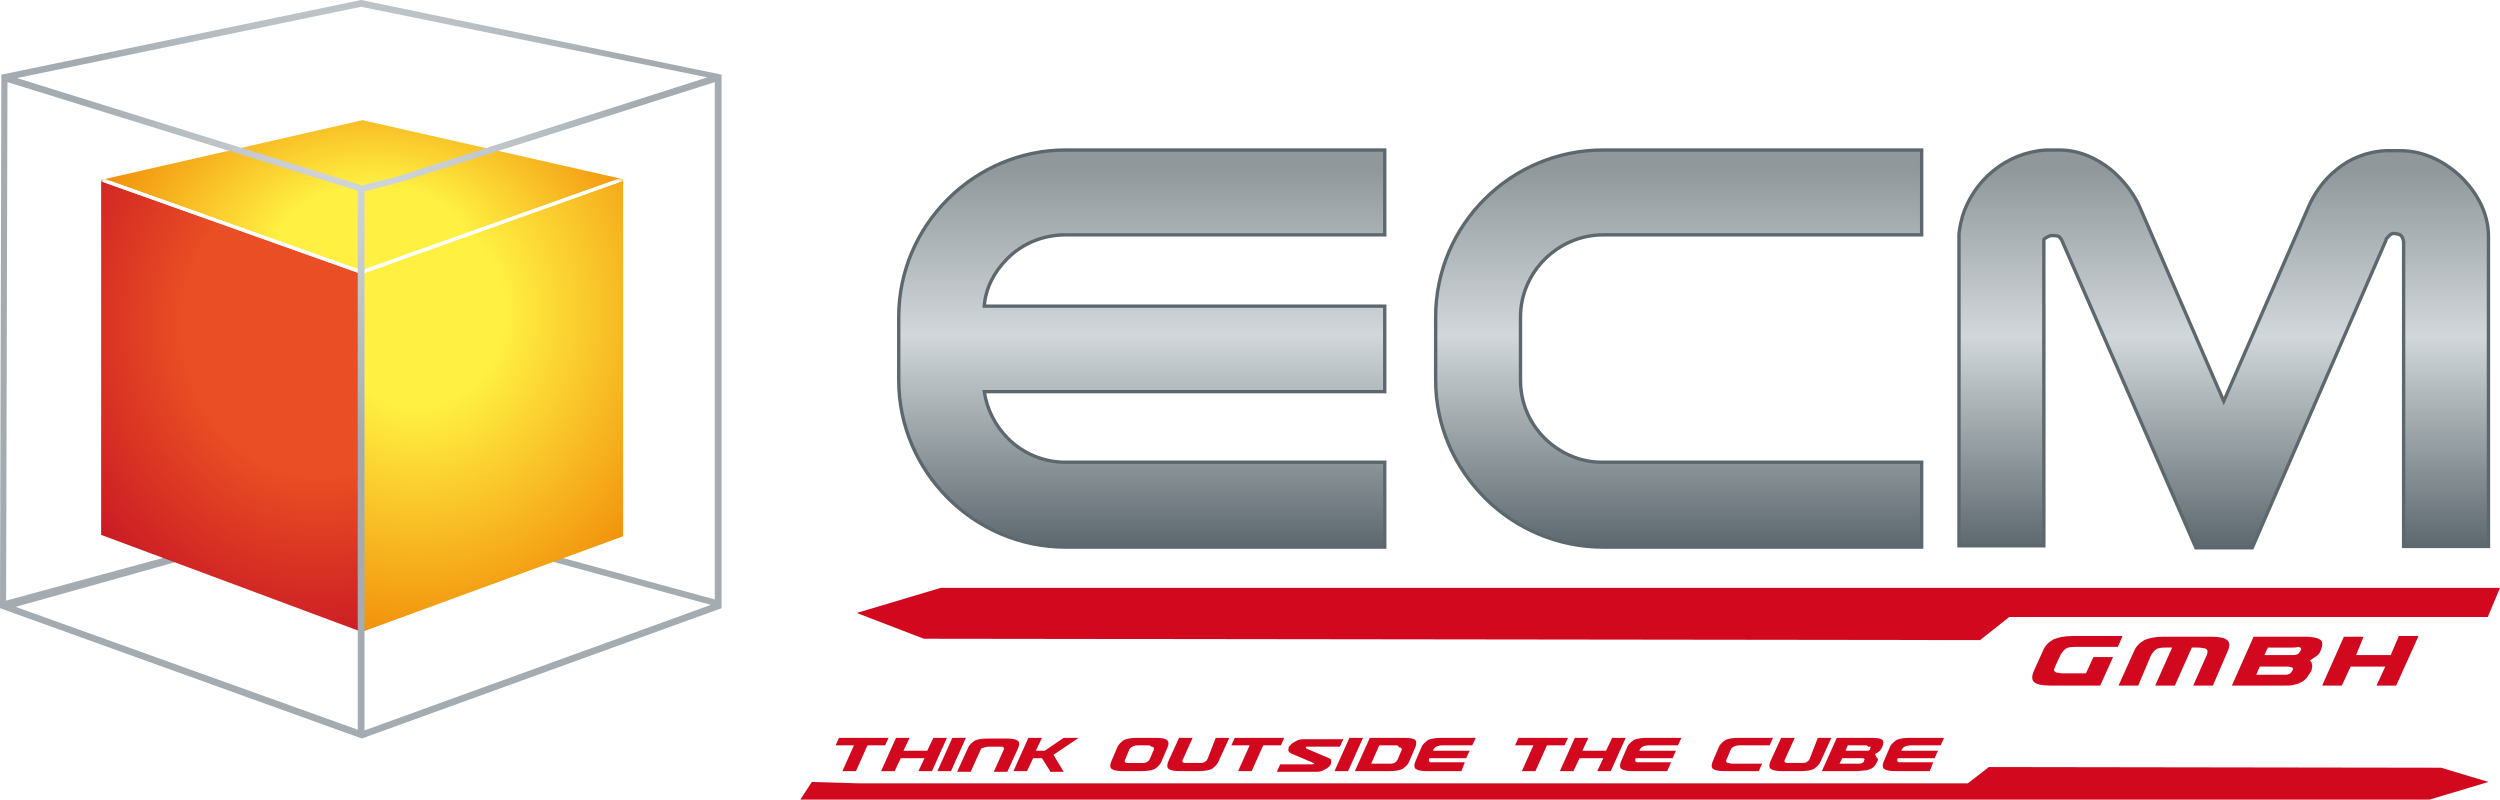
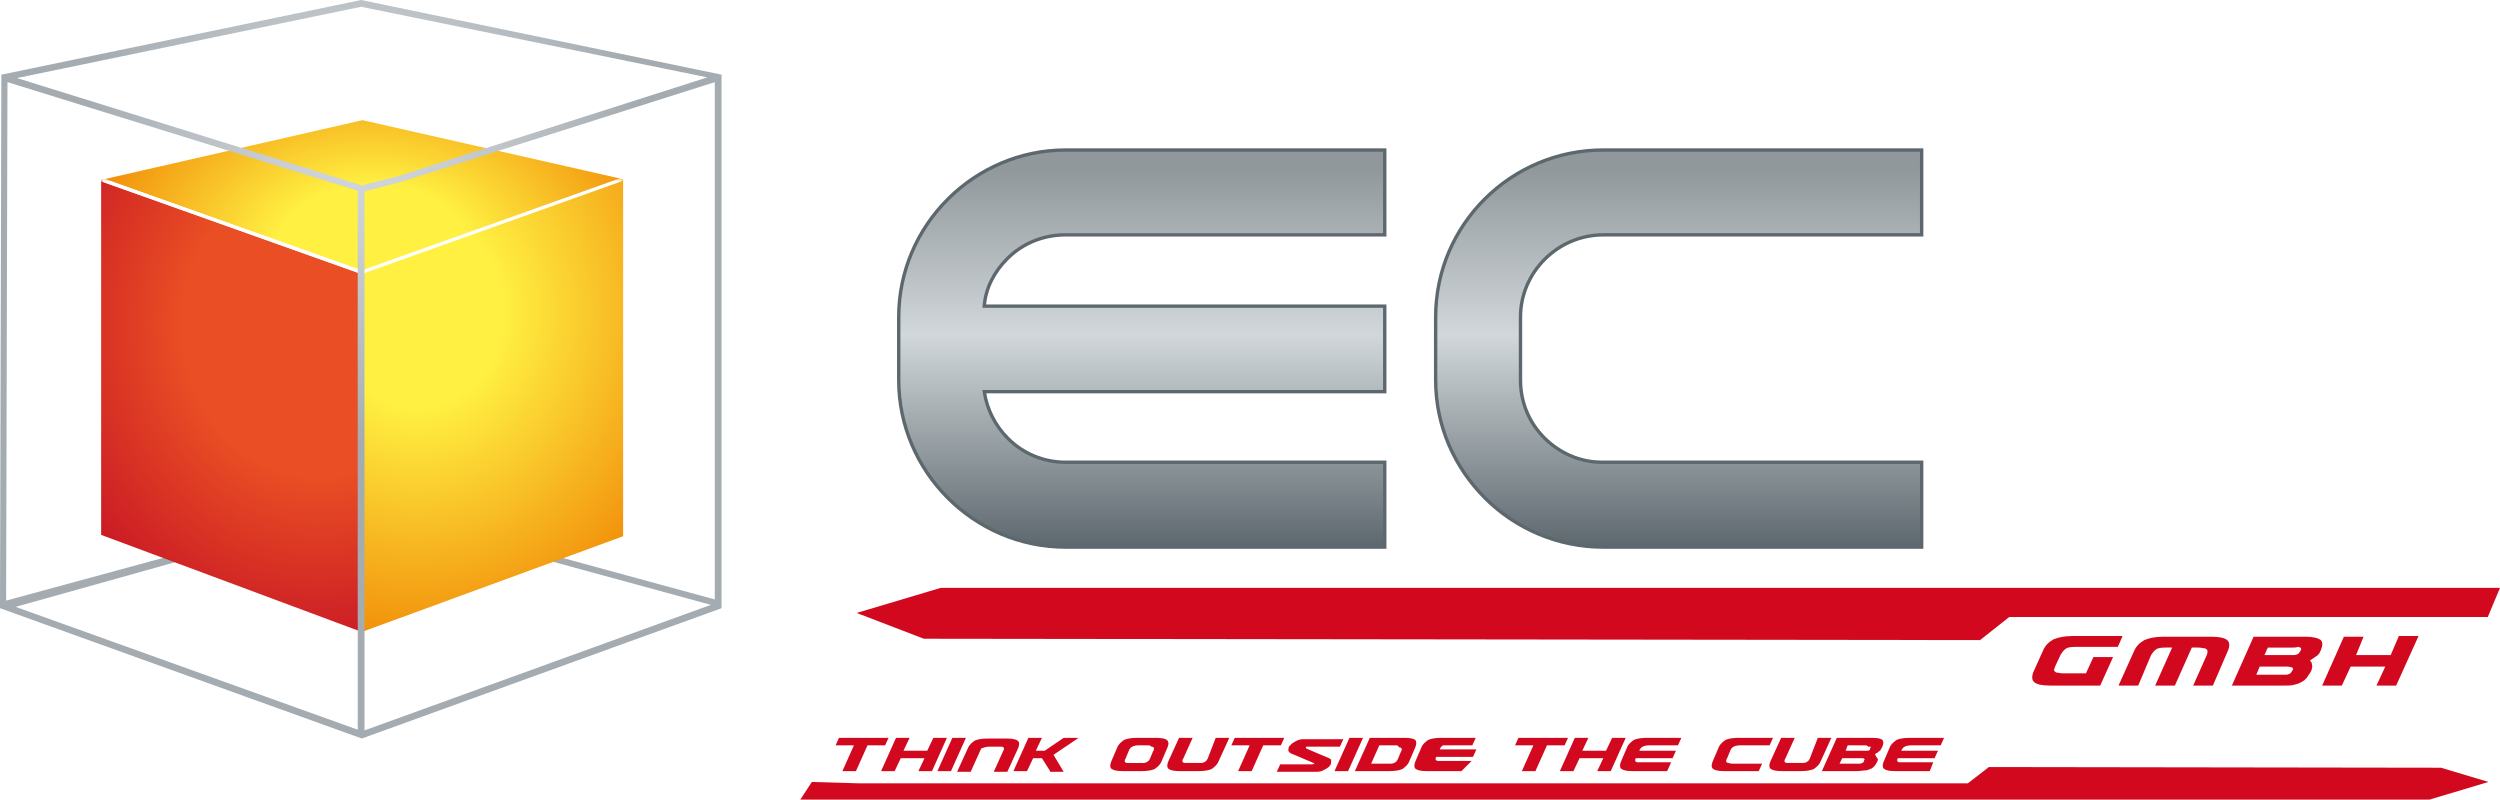
<svg xmlns="http://www.w3.org/2000/svg" version="1.1" id="Calque_1" x="0px" y="0px" viewBox="0 0 368.3 117.9" style="enable-background:new 0 0 368.3 117.9;" xml:space="preserve">
  <style type="text/css">
	.st0{fill:url(#SVGID_1_);stroke:#5D686E;stroke-width:0.5;}
	.st1{fill:url(#SVGID_2_);stroke:#5D686E;stroke-width:0.5;}
	.st2{fill:url(#SVGID_3_);stroke:#5D686E;stroke-width:0.5;}
	.st3{fill:#A4ACB1;}
	.st4{fill:url(#SVGID_4_);}
	.st5{fill:url(#SVGID_5_);}
	.st6{fill:url(#SVGID_6_);}
	.st7{filter:url(#Adobe_OpacityMaskFilter);}
	.st8{fill:url(#SVGID_8_);}
	.st9{mask:url(#SVGID_7_);}
	.st10{fill:none;stroke:#FFFFFF;stroke-width:0.5;}
	.st11{fill:url(#SVGID_9_);}
	.st12{fill:#D2091E;}
</style>
  <g>
    <g>
      <linearGradient id="SVGID_1_" gradientUnits="userSpaceOnUse" x1="168.124" y1="80.561" x2="168.124" y2="22.085">
        <stop offset="0" style="stop-color:#5D686E" />
        <stop offset="0.533" style="stop-color:#D1D7DA" />
        <stop offset="0.952" style="stop-color:#91989C" />
      </linearGradient>
      <path class="st0" d="M148.4,38.1c2.2-2.2,5.2-3.5,8.6-3.5h47V22.1h-47c-13.4,0-24.6,11-24.6,24.6V56c0,13.4,11,24.6,24.6,24.6h47    V68.1h-47c-3.3,0-6.3-1.3-8.5-3.5c-1.9-1.9-3.1-4.3-3.5-6.9h59V45.1h-59C145.2,42.4,146.5,40,148.4,38.1z" />
      <linearGradient id="SVGID_2_" gradientUnits="userSpaceOnUse" x1="247.304" y1="80.561" x2="247.304" y2="22.085">
        <stop offset="0" style="stop-color:#5D686E" />
        <stop offset="0.533" style="stop-color:#D1D7DA" />
        <stop offset="0.952" style="stop-color:#91989C" />
      </linearGradient>
      <path class="st1" d="M211.5,46.7V56c0,6.8,2.8,12.9,7.3,17.4c4.4,4.4,10.6,7.2,17.4,7.2h46.9V68.1H236c-3.3,0-6.3-1.4-8.5-3.6    c-2.2-2.2-3.5-5.2-3.5-8.5l0-9.3c0-6.6,5.5-12.1,12.2-12.1h46.9V22.1h-46.9C222.6,22.1,211.5,33.1,211.5,46.7z" />
      <linearGradient id="SVGID_3_" gradientUnits="userSpaceOnUse" x1="327.677" y1="80.71" x2="327.677" y2="22.159">
        <stop offset="0" style="stop-color:#5D686E" />
        <stop offset="0.533" style="stop-color:#D1D7DA" />
        <stop offset="0.952" style="stop-color:#91989C" />
      </linearGradient>
-       <path class="st2" d="M362.6,26.1c-2.3-2.2-5.4-3.9-9-3.9h-2h0c-2.9,0.1-5.5,1.2-7.4,2.8c-2,1.6-3.4,3.7-4.3,5.9l-12.3,28.2    l-12.2-28.2c-0.9-2.2-2.4-4.2-4.4-5.9c-2-1.6-4.6-2.9-7.6-2.9l-1.9,0l-0.1,0c-6,0.4-10.7,4.6-12.3,9.8c-0.4,1.4-0.5,2.5-0.5,2.6    l0,0.1v45.8h12.5V35.3l0,0c0-0.1,0.7-0.6,1.2-0.6v0c0.7,0,0.9,0.1,0.9,0.1c0.1,0,0.2,0.1,0.5,0.5l19.8,45.4h4.3h4l19.7-45.3l0-0.1    c0-0.1,0.3-0.4,0.5-0.6c0.2-0.2,0.4-0.3,0.6-0.3l0.2,0l0,0c0.7,0.1,0.8,0.2,0.9,0.3c0.1,0.1,0.3,0.3,0.4,0.9v44.9h12.5V34.8v0    C366.6,31.4,364.9,28.4,362.6,26.1z" />
    </g>
    <g>
      <g>
        <polygon class="st3" points="0.3,89.6 0.1,88.7 53.4,74.2 53.6,74.2 106,88.5 105.8,89.4 53.4,75.1 1.6,89.6    " />
      </g>
      <g>
        <radialGradient id="SVGID_4_" cx="1234.236" cy="-284.865" r="57.02" gradientTransform="matrix(0.869 0 0 0.964 -1011.186 320.55)" gradientUnits="userSpaceOnUse">
          <stop offset="0.258" style="stop-color:#FFF042" />
          <stop offset="1" style="stop-color:#EF7D00" />
        </radialGradient>
        <polygon class="st4" points="91.8,79 53.3,93.1 53.3,40.1 91.8,26.4    " />
        <radialGradient id="SVGID_5_" cx="1217.705" cy="-282.829" r="56.737" gradientTransform="matrix(0.869 0 0 0.964 -1011.186 320.55)" gradientUnits="userSpaceOnUse">
          <stop offset="0.408" style="stop-color:#E94E24" />
          <stop offset="1" style="stop-color:#C10B25" />
        </radialGradient>
        <polygon class="st5" points="14.9,78.8 53.3,93.1 53.3,40.1 14.9,26.4    " />
        <radialGradient id="SVGID_6_" cx="1226.898" cy="-260.281" r="63.652" gradientTransform="matrix(0.869 0 0 0.573 -1011.186 185.697)" gradientUnits="userSpaceOnUse">
          <stop offset="0.255" style="stop-color:#FFF042" />
          <stop offset="0.859" style="stop-color:#EF7D00" />
        </radialGradient>
        <polygon class="st6" points="91.8,26.4 53.5,40.1 14.9,26.5 53.4,17.7    " />
        <defs>
          <filter id="Adobe_OpacityMaskFilter" filterUnits="userSpaceOnUse" x="14.7" y="26.2" width="77.1" height="68.4">
            <feColorMatrix type="matrix" values="1 0 0 0 0  0 1 0 0 0  0 0 1 0 0  0 0 0 1 0" />
          </filter>
        </defs>
        <mask maskUnits="userSpaceOnUse" x="14.7" y="26.2" width="77.1" height="68.4" id="SVGID_7_">
          <g class="st7">
            <radialGradient id="SVGID_8_" cx="1237.148" cy="-286.091" r="50.168" gradientTransform="matrix(0.959 0 0 0.964 -1133.558 320.55)" gradientUnits="userSpaceOnUse">
              <stop offset="0" style="stop-color:#FFFFFF" />
              <stop offset="0.855" style="stop-color:#000000" />
            </radialGradient>
            <path class="st8" d="M101.5,44.8c0,26.7-21.5,48.4-48.1,48.4c-26.6,0-48.1-21.6-48.1-48.4c0-26.7,21.6-48.4,48.1-48.4       C79.9-3.5,101.5,18.1,101.5,44.8z" />
          </g>
        </mask>
        <g class="st9">
-           <polyline class="st10" points="53.2,93.5 53.2,40.1 91.7,26.4     " />
          <polyline class="st10" points="53.2,94.6 53.2,40.1 14.8,26.4     " />
          <polyline class="st10" points="91.7,26.4 53.3,40.1 15.3,26.6     " />
        </g>
      </g>
      <g>
        <radialGradient id="SVGID_9_" cx="53.149" cy="23.494" r="49.719" gradientUnits="userSpaceOnUse">
          <stop offset="0" style="stop-color:#D1D7DA" />
          <stop offset="0.248" style="stop-color:#C8CED2" />
          <stop offset="0.673" style="stop-color:#B0B7BC" />
          <stop offset="0.842" style="stop-color:#A4ACB1" />
        </radialGradient>
        <path class="st11" d="M106.3,11L53.2,0c0,0-53,11-53,11L0,89.6l53.3,19.2l53-19.2V11z M53.2,1l51,10.4L58.5,26l-5.2,1.3L2.5,11.5     L53.2,1z M0.9,88.9l0.2-76.8l51.6,16v79.4L0.9,88.9z M105.3,88.9l-51.6,18.7V28.2l5-1.3l46.6-14.8V88.9z" />
      </g>
    </g>
    <path class="st12" d="M136.1,94.1l-9.9-3.8l12.4-3.7c0,0,218.9,0,229.7,0l-1.8,4.3h-70.5l-4.3,3.4L136.1,94.1z" />
    <g>
      <path class="st12" d="M127.8,109.8l-1.7,3.8h-2l1.7-3.8h-2.7l0.5-1.1h7.3l-0.5,1.1H127.8z" />
      <path class="st12" d="M133.1,110.6h3.5l0.9-1.9h2l-2.2,4.9h-2l0.9-1.9h-3.5l-0.9,1.9h-2l2.2-4.9h2L133.1,110.6z" />
      <path class="st12" d="M140.1,113.6h-2l2.2-4.9h2L140.1,113.6z" />
      <path class="st12" d="M144.4,110.6l-1.4,3.1h-2l1.6-3.5c0.2-0.5,0.6-0.8,1-1.1c0.5-0.2,1.1-0.3,1.9-0.3h2.8c0.8,0,1.3,0.1,1.6,0.3    c0.3,0.2,0.3,0.6,0.1,1.1l-1.6,3.5h-2l1.4-3.1c0.1-0.1,0.1-0.2,0.1-0.3c0-0.1,0-0.2-0.1-0.2c-0.1-0.1-0.1-0.1-0.3-0.1    c-0.1,0-0.3,0-0.5,0h-1.2c-0.5,0-0.8,0.1-1,0.2C144.7,110.1,144.5,110.3,144.4,110.6z" />
      <path class="st12" d="M154.7,113.6l-1.2-1.9h-1.3l-0.9,1.9h-2l2.2-4.9h2l-0.9,1.9h1.3l2.8-1.9h2.2l-3.7,2.5l1.5,2.5H154.7z" />
      <path class="st12" d="M172,110.1l-0.9,2.1c-0.2,0.5-0.6,0.8-1,1.1c-0.5,0.2-1.1,0.3-1.9,0.3h-2.8c-0.8,0-1.3-0.1-1.6-0.3    c-0.3-0.2-0.3-0.6-0.1-1.1l0.9-2.1c0.2-0.5,0.6-0.8,1-1.1c0.5-0.2,1.1-0.3,1.9-0.3h2.8c0.8,0,1.3,0.1,1.6,0.3    C172.2,109.3,172.2,109.6,172,110.1z M169,109.8h-1.2c-0.5,0-0.8,0.1-1,0.2c-0.2,0.1-0.4,0.3-0.5,0.6l-0.5,1.2    c-0.1,0.1-0.1,0.2-0.1,0.3c0,0.1,0,0.2,0.1,0.2c0.1,0.1,0.1,0.1,0.3,0.1c0.1,0,0.3,0,0.6,0h1.2c0.2,0,0.4,0,0.6,0    c0.2,0,0.3-0.1,0.4-0.1c0.1-0.1,0.2-0.1,0.3-0.2c0.1-0.1,0.1-0.2,0.2-0.3l0.5-1.2c0.1-0.1,0.1-0.2,0.1-0.3c0-0.1,0-0.2-0.1-0.2    c-0.1-0.1-0.1-0.1-0.3-0.1C169.5,109.8,169.3,109.8,169,109.8z" />
      <path class="st12" d="M179.1,108.7h2l-1.6,3.5c-0.2,0.5-0.6,0.8-1,1.1c-0.5,0.2-1.1,0.3-1.9,0.3h-2.8c-0.8,0-1.3-0.1-1.6-0.3    c-0.3-0.2-0.3-0.6-0.1-1.1l1.6-3.5h2l-1.4,3.1c-0.1,0.1-0.1,0.2-0.1,0.3c0,0.1,0,0.2,0.1,0.2c0.1,0.1,0.1,0.1,0.3,0.1    c0.1,0,0.3,0,0.6,0h1.2c0.2,0,0.4,0,0.6,0c0.2,0,0.3-0.1,0.4-0.1c0.1-0.1,0.2-0.1,0.3-0.2c0.1-0.1,0.1-0.2,0.2-0.3L179.1,108.7z" />
      <path class="st12" d="M186.1,109.8l-1.7,3.8h-2l1.7-3.8h-2.7l0.5-1.1h7.3l-0.5,1.1H186.1z" />
      <path class="st12" d="M196,112.7c-0.2,0.3-0.5,0.5-0.9,0.7c-0.3,0.2-0.7,0.3-1.1,0.3h-5.9l0.5-1.1h4.7c0.1,0,0.2,0,0.3-0.1    c0,0,0-0.1,0-0.1s-0.1,0-0.1,0l-3.3-1.4c-0.2-0.1-0.3-0.2-0.4-0.4c0-0.2,0-0.4,0.1-0.6c0-0.1,0.1-0.1,0.1-0.1    c0.2-0.3,0.5-0.5,0.9-0.7c0.3-0.2,0.7-0.3,1.1-0.3h5.9l-0.5,1.1h-4.7c-0.1,0-0.1,0-0.2,0c-0.1,0-0.1,0-0.1,0.1l0,0    c0,0,0,0.1,0,0.1s0,0,0.1,0.1l3.3,1.4c0.1,0,0.1,0.1,0.2,0.1c0.1,0.1,0.1,0.1,0.1,0.2c0,0.1,0,0.2,0,0.3s0,0.2-0.1,0.4    C196,112.7,196,112.7,196,112.7z" />
      <path class="st12" d="M198.6,113.6h-2l2.2-4.9h2L198.6,113.6z" />
      <path class="st12" d="M208.5,110.1l-0.9,2.1c-0.2,0.5-0.6,0.8-1,1.1c-0.5,0.2-1.1,0.3-1.9,0.3h-5.1l2.2-4.9h5.1    c0.8,0,1.3,0.1,1.6,0.3C208.7,109.3,208.7,109.6,208.5,110.1z M205.6,109.8h-2.4l-1.2,2.7h2.4c0.2,0,0.4,0,0.6,0    c0.2,0,0.3-0.1,0.4-0.1c0.1-0.1,0.2-0.1,0.3-0.2c0.1-0.1,0.1-0.2,0.2-0.3l0.5-1.2c0.1-0.1,0.1-0.2,0.1-0.3c0-0.1,0-0.2-0.1-0.2    c-0.1-0.1-0.1-0.1-0.3-0.1C206,109.8,205.8,109.8,205.6,109.8z" />
-       <path class="st12" d="M215.3,113.6h-5.1c-0.8,0-1.3-0.1-1.6-0.3c-0.3-0.2-0.3-0.6-0.1-1.1l0.9-2.1c0.2-0.5,0.6-0.8,1-1.1    c0.5-0.2,1.1-0.3,1.9-0.3h5.1l-0.5,1.1h-4.3c-0.5,0-0.8,0.1-1,0.2c-0.2,0.1-0.4,0.3-0.5,0.6l0,0h5.4l-0.5,1.1h-5.4l0,0    c-0.1,0.1-0.1,0.2-0.1,0.3c0,0.1,0,0.2,0.1,0.2c0.1,0.1,0.1,0.1,0.3,0.1c0.1,0,0.3,0,0.6,0h4.3L215.3,113.6z" />
+       <path class="st12" d="M215.3,113.6h-5.1c-0.8,0-1.3-0.1-1.6-0.3c-0.3-0.2-0.3-0.6-0.1-1.1l0.9-2.1c0.2-0.5,0.6-0.8,1-1.1    c0.5-0.2,1.1-0.3,1.9-0.3h5.1l-0.5,1.1h-4.3c-0.2,0.1-0.4,0.3-0.5,0.6l0,0h5.4l-0.5,1.1h-5.4l0,0    c-0.1,0.1-0.1,0.2-0.1,0.3c0,0.1,0,0.2,0.1,0.2c0.1,0.1,0.1,0.1,0.3,0.1c0.1,0,0.3,0,0.6,0h4.3L215.3,113.6z" />
      <path class="st12" d="M227.9,109.8l-1.7,3.8h-2l1.7-3.8h-2.7l0.5-1.1h7.3l-0.5,1.1H227.9z" />
      <path class="st12" d="M233.1,110.6h3.5l0.9-1.9h2l-2.2,4.9h-2l0.9-1.9h-3.5l-0.9,1.9h-2l2.2-4.9h2L233.1,110.6z" />
      <path class="st12" d="M245.6,113.6h-5.1c-0.8,0-1.3-0.1-1.6-0.3c-0.3-0.2-0.3-0.6-0.1-1.1l0.9-2.1c0.2-0.5,0.6-0.8,1-1.1    c0.5-0.2,1.1-0.3,1.9-0.3h5.1l-0.5,1.1H243c-0.5,0-0.8,0.1-1,0.2c-0.2,0.1-0.4,0.3-0.5,0.6l0,0h5.4l-0.5,1.1H241l0,0    c-0.1,0.1-0.1,0.2-0.1,0.3c0,0.1,0,0.2,0.1,0.2c0.1,0.1,0.1,0.1,0.3,0.1c0.1,0,0.3,0,0.6,0h4.3L245.6,113.6z" />
      <path class="st12" d="M255.3,112.5h4.3l-0.5,1.1h-5.1c-0.8,0-1.3-0.1-1.6-0.3c-0.3-0.2-0.3-0.6-0.1-1.1l0.9-2.1    c0.2-0.5,0.6-0.8,1-1.1c0.5-0.2,1.1-0.3,1.9-0.3h5.1l-0.5,1.1h-4.3c-0.5,0-0.8,0.1-1,0.2c-0.2,0.1-0.4,0.3-0.5,0.6l-0.5,1.2    c-0.1,0.1-0.1,0.2-0.1,0.3c0,0.1,0,0.2,0.1,0.2c0.1,0.1,0.1,0.1,0.3,0.1C254.9,112.5,255.1,112.5,255.3,112.5z" />
      <path class="st12" d="M267.8,108.7h2l-1.6,3.5c-0.2,0.5-0.6,0.8-1,1.1c-0.5,0.2-1.1,0.3-1.9,0.3h-2.8c-0.8,0-1.3-0.1-1.6-0.3    c-0.3-0.2-0.3-0.6-0.1-1.1l1.6-3.5h2l-1.4,3.1c-0.1,0.1-0.1,0.2-0.1,0.3c0,0.1,0,0.2,0.1,0.2c0.1,0.1,0.1,0.1,0.3,0.1    c0.1,0,0.3,0,0.6,0h1.2c0.2,0,0.4,0,0.6,0c0.2,0,0.3-0.1,0.4-0.1c0.1-0.1,0.2-0.1,0.3-0.2c0.1-0.1,0.1-0.2,0.2-0.3L267.8,108.7z" />
      <path class="st12" d="M276.6,112.1l-0.1,0.2c-0.1,0.2-0.2,0.4-0.4,0.6c-0.2,0.2-0.3,0.3-0.6,0.4c-0.2,0.1-0.5,0.2-0.8,0.2    s-0.7,0.1-1.1,0.1h-5.2l2.2-4.9h5.2c0.8,0,1.3,0.1,1.5,0.3c0.2,0.2,0.2,0.6,0,1l-0.1,0.2c-0.1,0.2-0.2,0.4-0.4,0.5    c-0.2,0.2-0.4,0.3-0.6,0.4c0.1,0.1,0.2,0.3,0.2,0.4C276.7,111.8,276.7,111.9,276.6,112.1z M273.9,111.7h-2.5l-0.4,0.8h2.5    c0.2,0,0.4,0,0.5,0c0.1,0,0.2,0,0.3-0.1c0.1,0,0.2-0.1,0.2-0.1c0.1-0.1,0.1-0.1,0.1-0.2c0-0.1,0.1-0.2,0.1-0.2    c0-0.1-0.1-0.1-0.2-0.2C274.4,111.7,274.2,111.7,273.9,111.7z M274.7,109.8h-2.5l-0.3,0.8h2.5c0.2,0,0.4,0,0.5,0    c0.1,0,0.2,0,0.3,0c0.1,0,0.2-0.1,0.2-0.1c0.1,0,0.1-0.1,0.1-0.2c0-0.1,0.1-0.2,0.1-0.2c0-0.1,0-0.1-0.1-0.1c-0.1,0-0.2,0-0.3,0    C275.1,109.8,274.9,109.8,274.7,109.8z" />
      <path class="st12" d="M284.3,113.6h-5.1c-0.8,0-1.3-0.1-1.6-0.3c-0.3-0.2-0.3-0.6-0.1-1.1l0.9-2.1c0.2-0.5,0.6-0.8,1-1.1    c0.5-0.2,1.1-0.3,1.9-0.3h5.1l-0.5,1.1h-4.3c-0.5,0-0.8,0.1-1,0.2c-0.2,0.1-0.4,0.3-0.5,0.6l0,0h5.4l-0.5,1.1h-5.4l0,0    c-0.1,0.1-0.1,0.2-0.1,0.3c0,0.1,0,0.2,0.1,0.2c0.1,0.1,0.1,0.1,0.3,0.1c0.1,0,0.3,0,0.6,0h4.3L284.3,113.6z" />
    </g>
    <g>
      <path class="st12" d="M309.4,101H302c-1.2,0-2-0.2-2.3-0.5c-0.4-0.3-0.4-0.9-0.1-1.6l1.4-3.1c0.3-0.7,0.8-1.2,1.5-1.6    c0.7-0.3,1.6-0.5,2.8-0.5h7.4l-0.7,1.6h-6.3c-0.7,0-1.2,0.1-1.4,0.3c-0.3,0.2-0.5,0.5-0.7,0.8l-0.8,1.7c-0.1,0.2-0.1,0.4-0.2,0.5    c0,0.1,0,0.3,0.1,0.3c0.1,0.1,0.2,0.2,0.4,0.2c0.2,0,0.5,0.1,0.8,0.1h3.4l1.1-2.4h2.9L309.4,101z" />
      <path class="st12" d="M315,101h-2.9l2.3-5.1c0.3-0.7,0.8-1.2,1.5-1.6c0.7-0.3,1.6-0.5,2.8-0.5h7.1c1.2,0,2,0.2,2.3,0.5    c0.4,0.3,0.4,0.9,0.1,1.6L326,101h-2.9l2-4.5c0.1-0.2,0.1-0.3,0.1-0.5c0-0.1,0-0.3-0.1-0.3c-0.1-0.1-0.2-0.2-0.4-0.2    c-0.2,0-0.5-0.1-0.8-0.1h-1l-2.5,5.6h-2.9l2.5-5.6h-1c-0.7,0-1.2,0.1-1.4,0.3c-0.3,0.2-0.5,0.5-0.7,0.8L315,101z" />
      <path class="st12" d="M340.5,98.8l-0.1,0.2c-0.2,0.3-0.4,0.6-0.6,0.9c-0.2,0.2-0.5,0.5-0.8,0.6c-0.3,0.2-0.7,0.3-1.1,0.4    c-0.4,0.1-0.9,0.1-1.5,0.1h-7.6l3.2-7.2h7.6c1.2,0,1.9,0.2,2.3,0.5c0.3,0.3,0.3,0.8,0,1.5l-0.1,0.2c-0.1,0.3-0.3,0.5-0.6,0.7    c-0.3,0.2-0.6,0.4-0.9,0.6c0.2,0.2,0.3,0.4,0.3,0.6C340.7,98.2,340.6,98.5,340.5,98.8z M336.5,98.2h-3.6l-0.5,1.2h3.6    c0.3,0,0.5,0,0.7,0s0.3,0,0.5-0.1c0.1,0,0.2-0.1,0.3-0.2s0.1-0.2,0.2-0.3c0.1-0.1,0.1-0.2,0.1-0.3c0-0.1-0.1-0.2-0.3-0.2    C337.3,98.2,336.9,98.2,336.5,98.2z M337.7,95.4h-3.6l-0.5,1.1h3.6c0.3,0,0.5,0,0.7,0c0.2,0,0.3,0,0.5-0.1c0.1,0,0.2-0.1,0.3-0.2    s0.1-0.2,0.2-0.3c0.1-0.1,0.1-0.3,0.1-0.3c0-0.1,0-0.1-0.1-0.2c-0.1,0-0.2-0.1-0.4-0.1C338.3,95.4,338,95.4,337.7,95.4z" />
      <path class="st12" d="M347.1,96.5h5.1l1.2-2.8h2.9L353,101h-2.9l1.3-2.8h-5.1l-1.3,2.8h-2.9l3.2-7.2h2.9L347.1,96.5z" />
    </g>
    <path class="st12" d="M126.5,115.4h163.4l3.1-2.4l66.6,0.1l7,2.1l-8.7,2.6c0,0-232.3,0-240,0l1.7-2.6" />
  </g>
</svg>